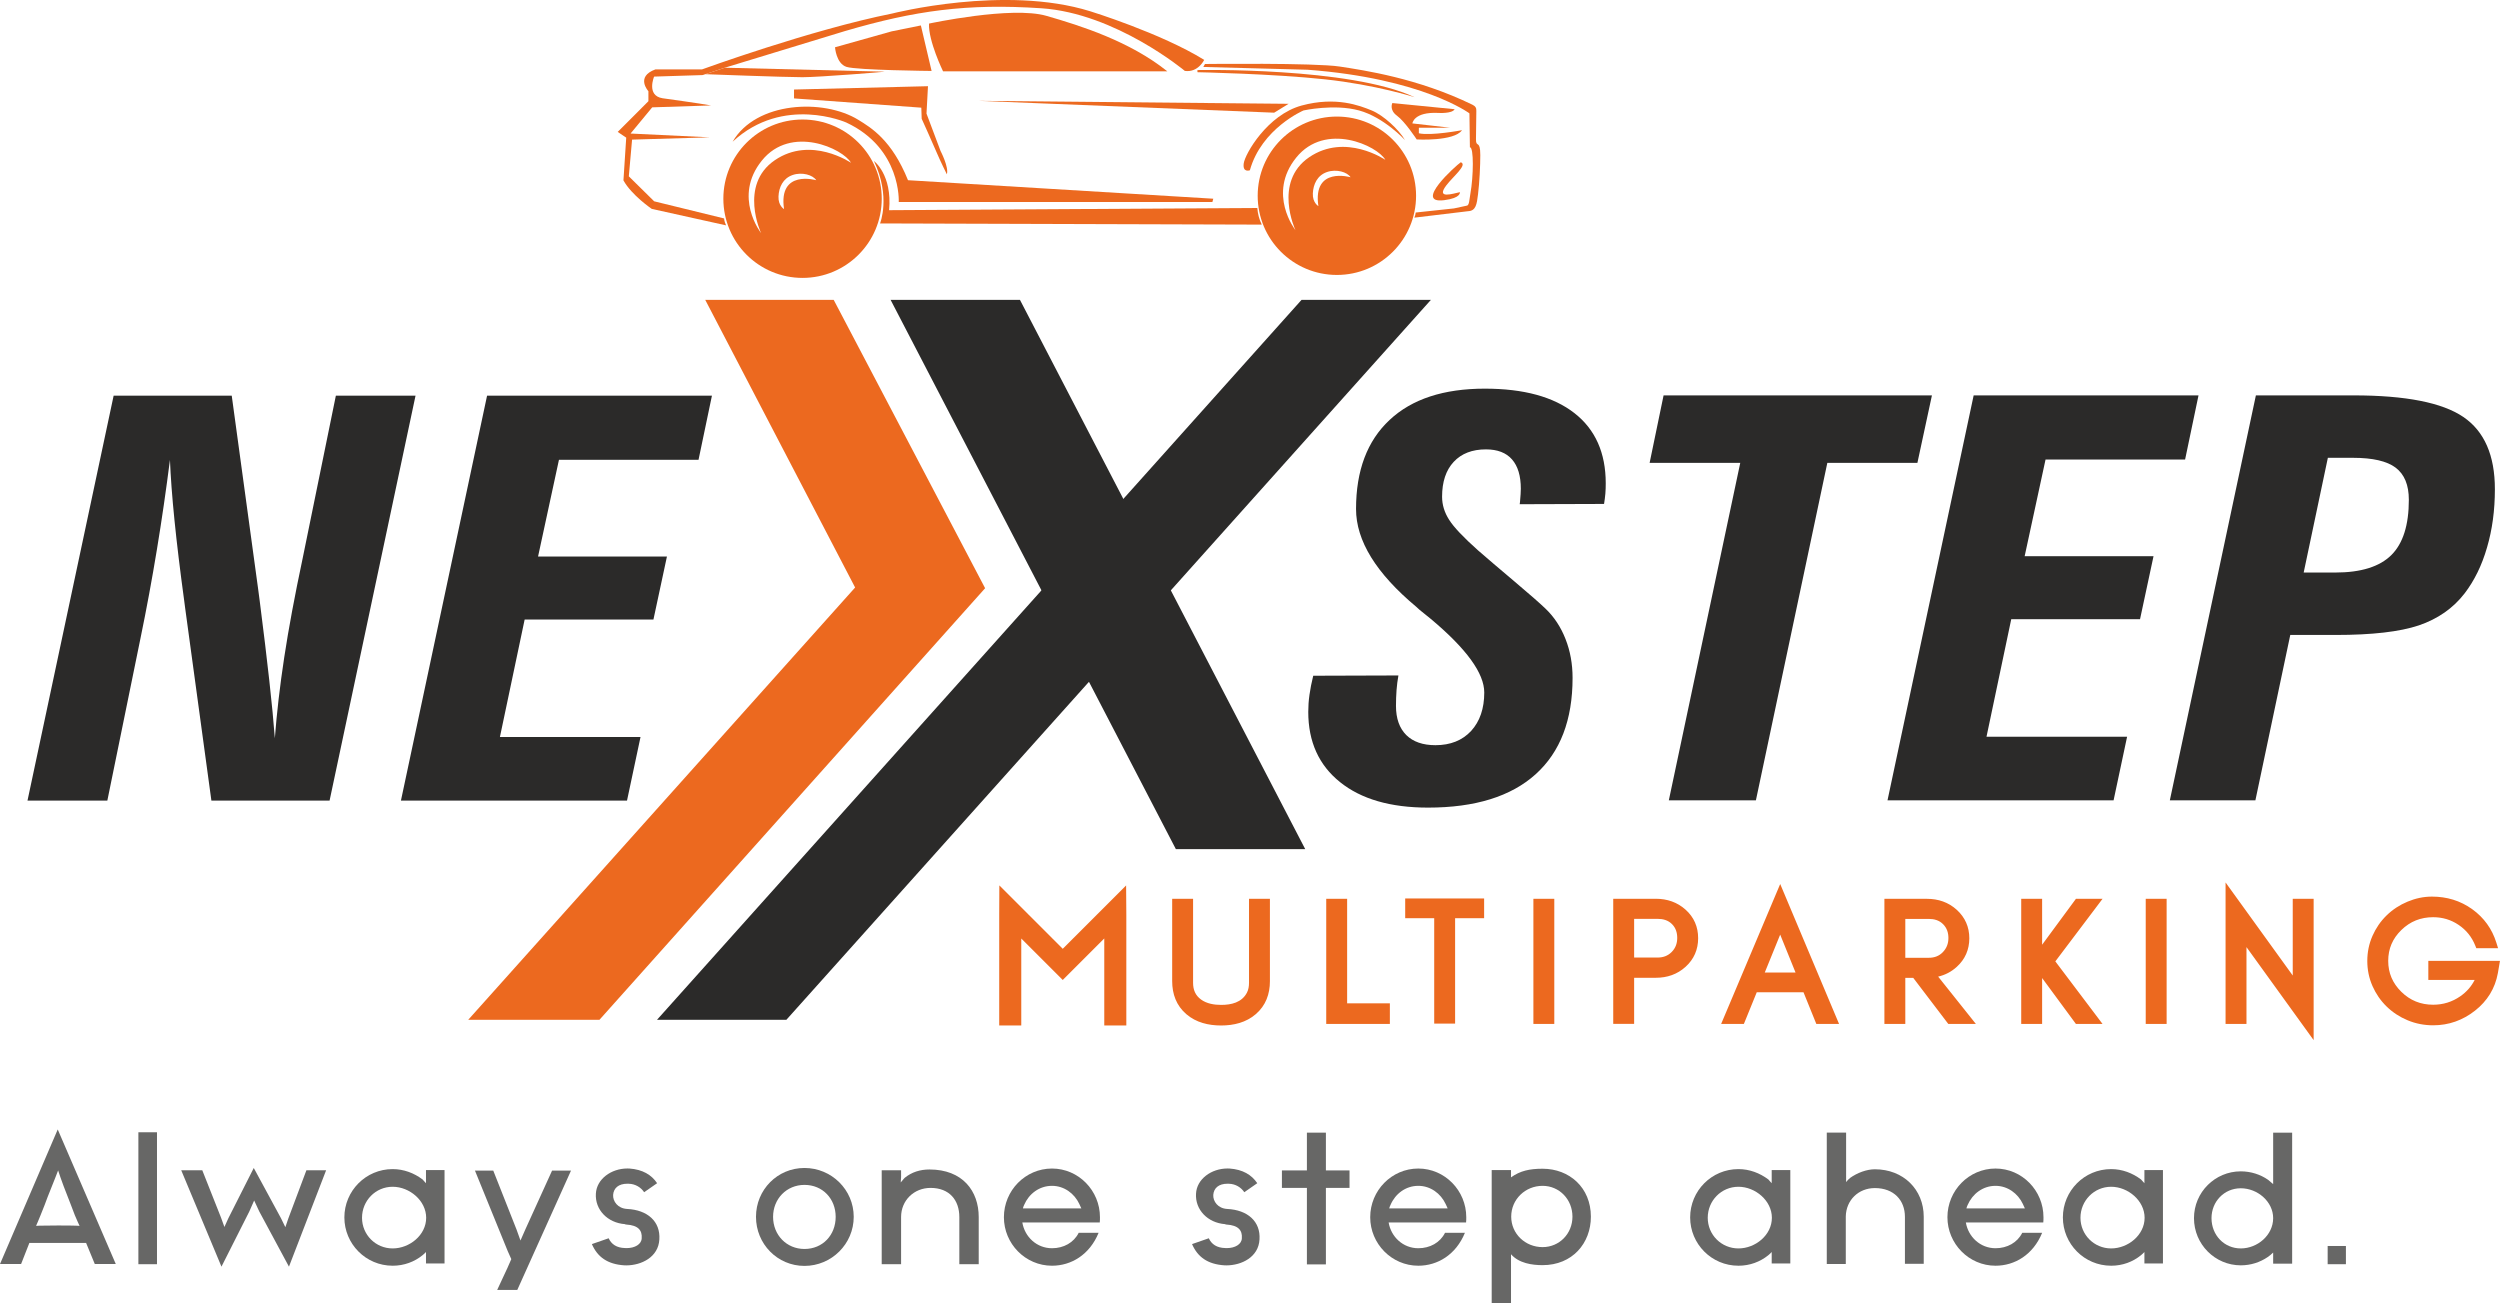
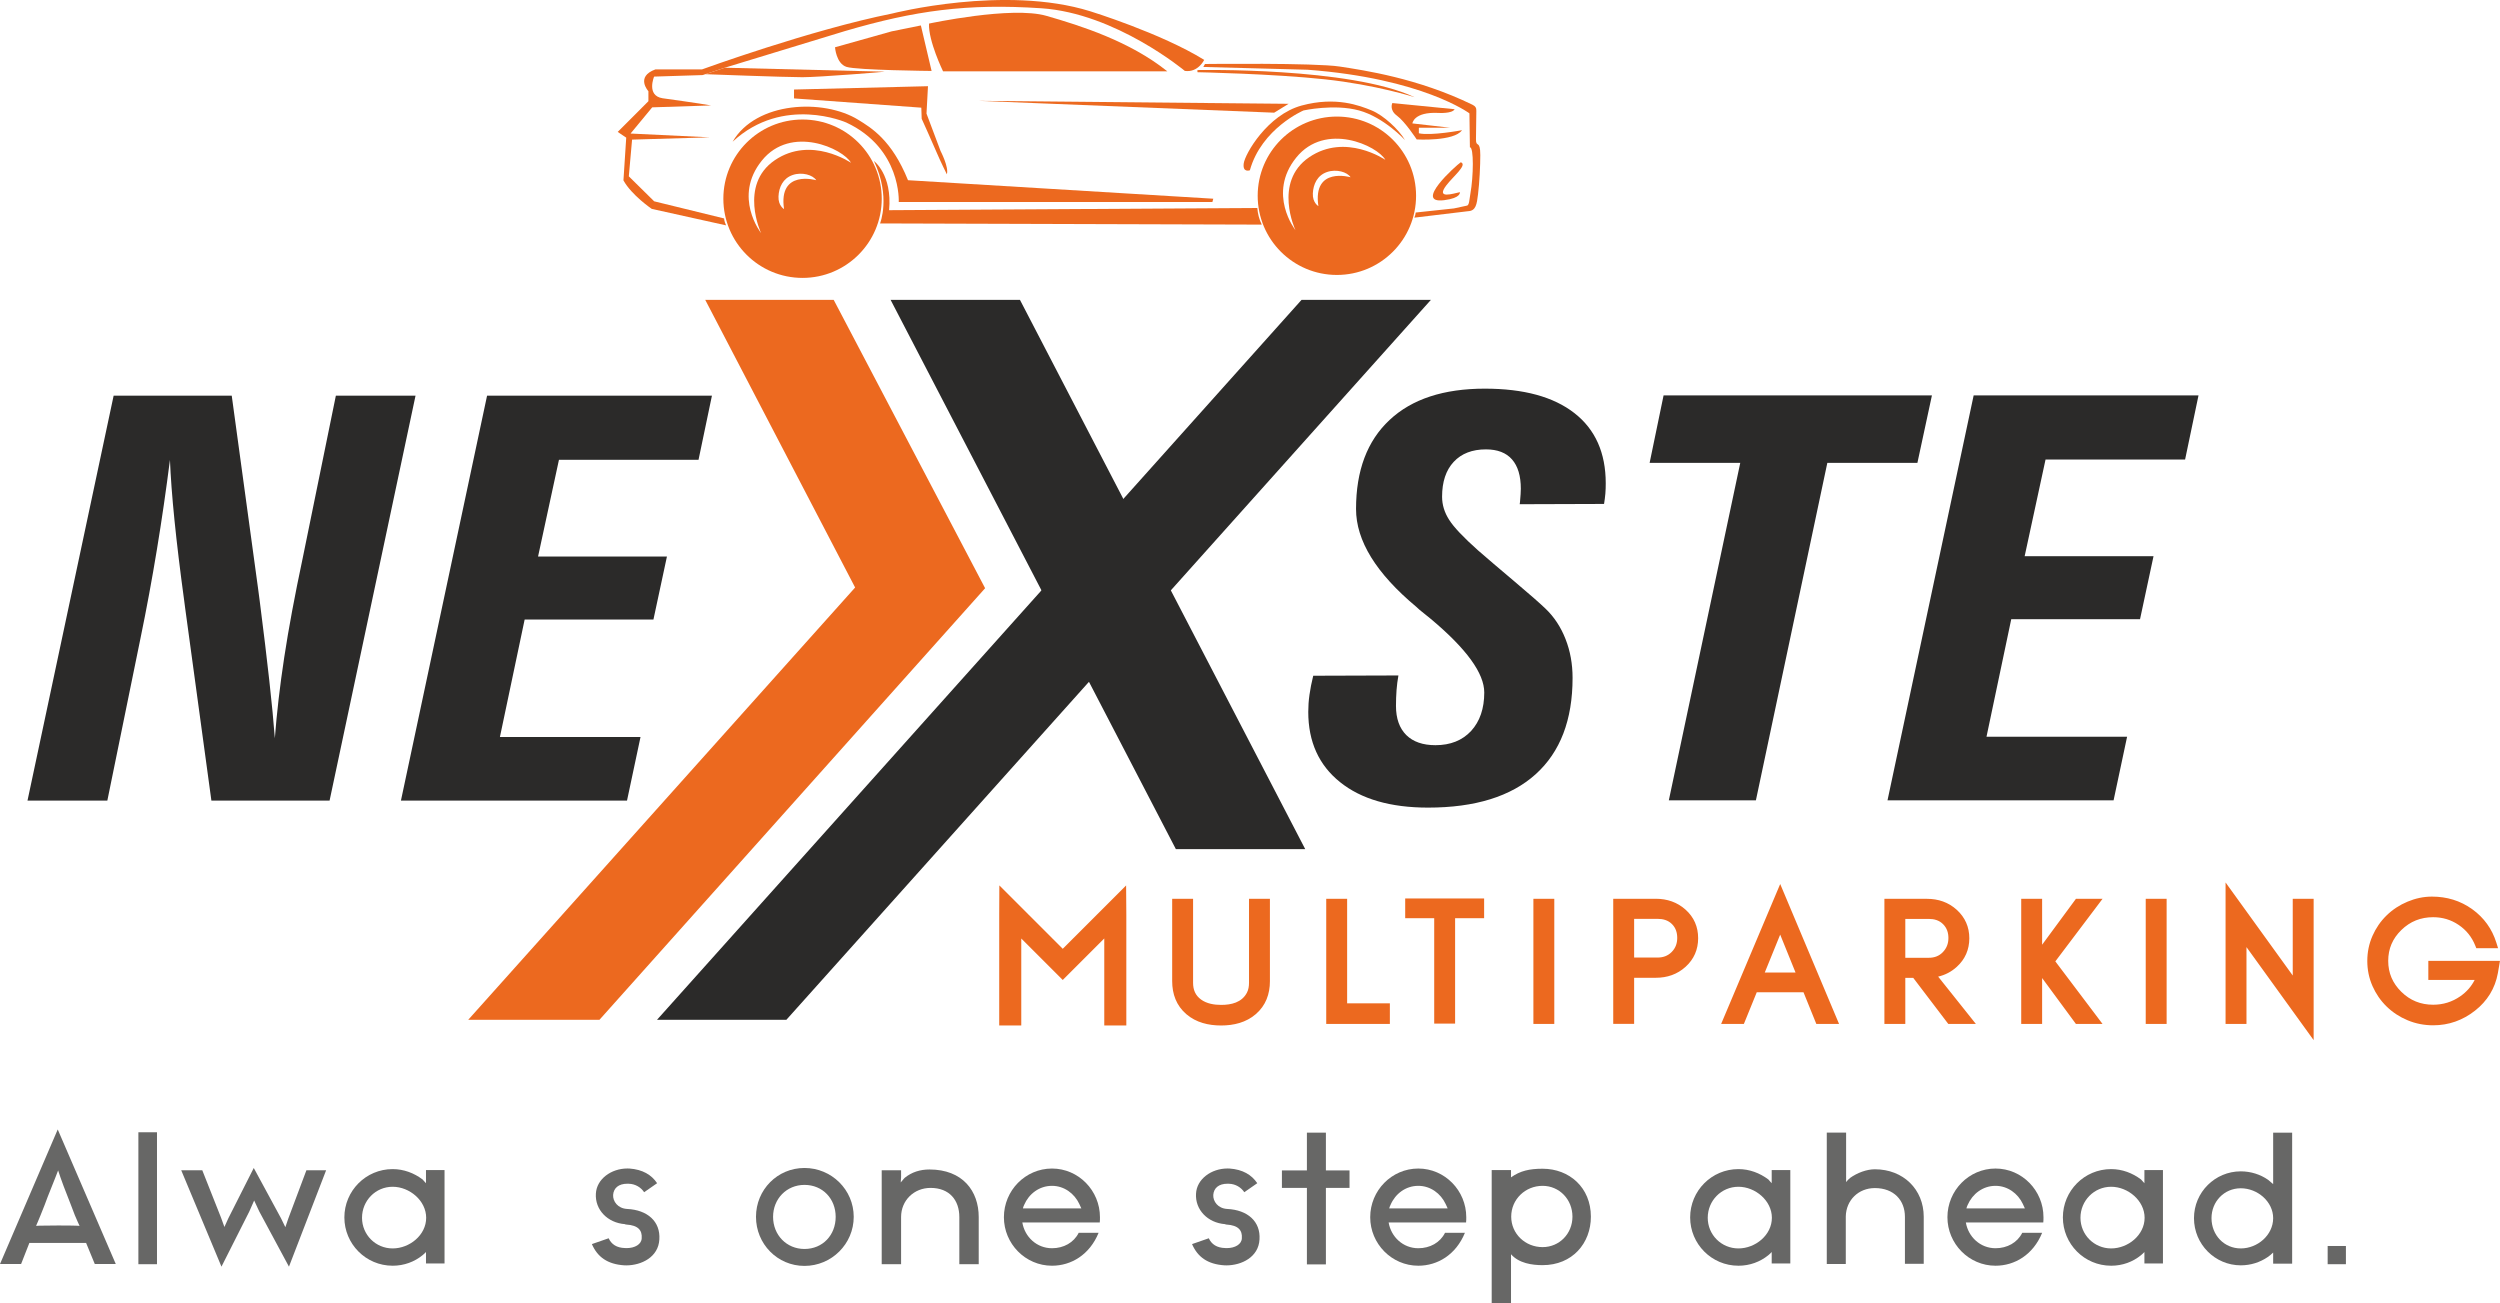
<svg xmlns="http://www.w3.org/2000/svg" xml:space="preserve" width="77.016mm" height="40.15mm" version="1.1" style="shape-rendering:geometricPrecision; text-rendering:geometricPrecision; image-rendering:optimizeQuality; fill-rule:evenodd; clip-rule:evenodd" viewBox="0 0 2985.34 1556.34">
  <defs>
    <style type="text/css">
   
    .fil4 {fill:#2B2A29}
    .fil3 {fill:#EC691F}
    .fil0 {fill:#676766;fill-rule:nonzero}
    .fil2 {fill:#2B2A29;fill-rule:nonzero}
    .fil1 {fill:#EC691F;fill-rule:nonzero}
   
  </style>
  </defs>
  <g id="Layer_x0020_1">
    <g id="_2897791572016">
      <path class="fil0" d="M138.24 1509.43l-25.07 0c0,0 -4.52,-11.22 -10.35,-25.14l-67.79 0c-5.42,13.92 -9.86,25.14 -9.86,25.14l-25.18 0 68.93 -160.7 69.32 160.7zm-68.85 -46.01c22.91,0 25.6,0.45 25.6,0.45 0,0 -4.07,-8.75 -5.67,-12.8 -3.38,-9.42 -6.68,-17.06 -8.28,-21.54 -7.67,-19.09 -11.65,-31.87 -11.65,-31.87 0,0 -4.92,13 -12.59,31.87 -1.83,4.93 -4.67,12.79 -8.35,21.54 -1.54,4.05 -5.38,12.8 -5.38,12.8 0,0 3.14,-0.45 26.31,-0.45z" />
      <polygon class="fil0" points="165.23,1509.66 187.45,1509.66 187.45,1352.1 165.23,1352.1 " />
      <polygon class="fil0" points="345.04,1512.58 309.54,1446.59 303.49,1433.57 297.64,1446.8 264.44,1512.58 216.37,1397.44 241.52,1397.44 263.99,1454.22 267.97,1465.2 272.73,1454.67 303.01,1394.74 335.6,1454.9 340.73,1465.44 344.26,1455.12 365.89,1397.44 389.43,1397.44 " />
      <path class="fil0" d="M468.86 1511.46c-32.05,0 -57.65,-26.04 -57.65,-57.69 0,-31.65 25.6,-57.69 57.65,-57.69 13.26,0 25.61,4.73 35.73,12.36 1.31,1.35 2.68,3.13 4.08,4.49l0 -15.73 22.15 0 0 111.56 -22.15 0 0 -13.69c-1.15,1.12 -2.54,2.7 -4.08,3.82 -9.66,7.84 -22.01,12.57 -35.73,12.57zm0 -94.28c-20.39,0 -36.57,16.62 -36.57,37.05 0,20.19 16.18,36.58 36.57,36.58 20.24,0 40.03,-15.94 40.03,-36.58 0,-20.43 -19.79,-37.05 -40.03,-37.05z" />
-       <polygon class="fil0" points="617.68,1540.41 593.68,1540.41 606.02,1513.93 610.54,1503.59 606.25,1493.94 567.15,1397.88 589.01,1397.88 616.84,1468.34 621.51,1481.37 627.12,1468.58 659.24,1397.88 681.85,1397.88 " />
      <path class="fil0" d="M747.79 1511.05c-0.85,0 -1.6,-0.01 -2.38,-0.05 -20,-1.34 -31.89,-9.87 -38.64,-25.36l20.02 -6.96c3.36,7.19 9.57,11.45 19.54,11.68 0.61,0.04 1.31,0.07 2.01,0.07 9.8,0 17.7,-4.59 17.93,-11.75 0.7,-9.43 -4.07,-15.48 -18.4,-16.38 -0.69,0 -0.92,0 -1.53,-0.47 -20.92,-1.55 -35.95,-17.28 -34.8,-36.34 0.84,-17.46 18.25,-30.14 37.71,-30.14 0.78,0 1.6,0.01 2.46,0.06 15.49,1.13 26.23,7.4 32.97,17.51l-15.49 10.77c-3.85,-5.84 -10.52,-9.86 -18.18,-10.1 -0.69,-0.04 -1.29,-0.05 -1.91,-0.05 -10.5,0 -16.34,5.25 -16.95,13.3 -0.45,7.64 5.37,16.15 16.65,16.83 24.46,1.14 39.95,15.04 38.55,36.37 -1.07,21.08 -21.31,31.02 -39.56,31.02z" />
      <path class="fil0" d="M960.64 1511.68c-32.35,0 -57.9,-26.27 -57.9,-58.59 0,-32.33 25.55,-58.35 57.9,-58.35 32.36,0 58.81,26.03 58.81,58.35 0,32.32 -26.45,58.59 -58.81,58.59zm0 -96.74c-21.31,0 -37.49,16.61 -37.49,38.15 0,21.77 16.18,38.37 37.49,38.37 21.78,0 37.26,-16.61 37.26,-38.37 0,-21.55 -15.49,-38.15 -37.26,-38.15z" />
      <path class="fil0" d="M1168.73 1509.66l-23.16 0 0 -56.34c0,-19.97 -11.65,-34.78 -34.35,-34.78 -19.71,0 -35.2,14.8 -35.2,34.78l0 56.34 -23.15 0 0 -112.21 23.15 0 0 8.3 -0.45 6.28c1.61,-1.58 3.37,-4.27 4.91,-5.63 8.28,-6.71 18.25,-9.86 29.44,-9.86 39.71,0 58.8,25.82 58.8,56.78l0 56.34z" />
      <path class="fil0" d="M1256.23 1511.46c-31.83,0 -57.43,-26.27 -57.43,-57.92 0,-31.86 25.6,-58.13 57.43,-58.13 31.66,0 57.27,26.27 57.27,58.13 0,2.02 0,4.49 -0.23,6.3l-92.47 0c2.91,17.27 17.26,30.74 35.43,30.74 13.95,0 26.06,-6.72 31.88,-18.4l23.77 0c-10.73,26.25 -32.75,39.28 -55.66,39.28zm0 -95.39c-15.26,0 -27.61,9.64 -33.21,22.67 -0.69,1.57 -1.31,2.92 -1.53,4.25l69.78 0c-0.7,-1.79 -1.86,-3.6 -2.47,-5.37 -5.83,-12.35 -18.01,-21.55 -32.57,-21.55z" />
      <path class="fil0" d="M1464.38 1511.05c-0.76,0 -1.54,-0.01 -2.29,-0.05 -20.01,-1.34 -31.89,-9.87 -38.63,-25.36l20.01 -6.96c3.28,7.19 9.66,11.45 19.54,11.68 0.62,0.04 1.31,0.07 1.99,0.07 9.82,0 17.72,-4.59 17.94,-11.75 0.68,-9.43 -4.06,-15.48 -18.4,-16.38 -0.69,0 -0.92,0 -1.54,-0.47 -20.93,-1.55 -35.94,-17.28 -34.8,-36.34 0.83,-17.46 18.23,-30.14 37.71,-30.14 0.76,0 1.6,0.01 2.46,0.06 15.49,1.13 26.21,7.4 32.97,17.51l-15.49 10.77c-3.84,-5.84 -10.5,-9.86 -18.18,-10.1 -0.69,-0.04 -1.31,-0.05 -1.9,-0.05 -10.51,0 -16.34,5.25 -16.95,13.3 -0.45,7.64 5.36,16.15 16.56,16.83 24.53,1.14 40.03,15.04 38.64,36.37 -1.07,21.08 -21.31,31.02 -39.64,31.02z" />
      <polygon class="fil0" points="1583.3,1509.88 1560.62,1509.88 1560.62,1418.53 1530.78,1418.53 1530.78,1397.66 1560.62,1397.66 1560.62,1352.55 1583.3,1352.55 1583.3,1397.66 1611.52,1397.66 1611.52,1418.53 1583.3,1418.53 " />
      <path class="fil0" d="M1693.64 1511.46c-31.81,0 -57.42,-26.27 -57.42,-57.92 0,-31.86 25.61,-58.13 57.42,-58.13 31.67,0 57.28,26.27 57.28,58.13 0,2.02 0,4.49 -0.23,6.3l-92.47 0c2.91,17.27 17.25,30.74 35.42,30.74 13.96,0 26.07,-6.72 31.9,-18.4l23.77 0c-10.74,26.25 -32.74,39.28 -55.67,39.28zm0 -95.39c-15.26,0 -27.53,9.64 -33.12,22.67 -0.7,1.57 -1.38,2.92 -1.62,4.25l69.78 0c-0.62,-1.79 -1.76,-3.6 -2.46,-5.37 -5.83,-12.35 -17.95,-21.55 -32.58,-21.55z" />
      <path class="fil0" d="M1804.36 1556.34l-23.07 0 0 -159.14 23.07 0 0 8.75c10.97,-7.86 22.24,-10.31 37.72,-10.31 31.9,0 57.66,22.43 57.66,57.23 0,31.87 -22.23,57.91 -57.66,57.91 -12.57,0 -28.29,-2.24 -37.72,-13.03l0 58.59zm37.72 -140.27c-20.71,0 -37.48,16.15 -37.48,36.81 0,20.42 16.77,36.37 37.48,36.37 19.94,0 35.65,-15.95 35.65,-36.37 0,-20.65 -15.71,-36.81 -35.65,-36.81z" />
      <path class="fil0" d="M2075.93 1511.46c-32.12,0 -57.65,-26.04 -57.65,-57.69 0,-31.65 25.53,-57.69 57.65,-57.69 13.27,0 25.53,4.73 35.72,12.36 1.31,1.35 2.62,3.13 4,4.49l0 -15.73 22.23 0 0 111.56 -22.23 0 0 -13.69c-1.15,1.12 -2.46,2.7 -4,3.82 -9.72,7.84 -22,12.57 -35.72,12.57zm0 -94.28c-20.47,0 -36.65,16.62 -36.65,37.05 0,20.19 16.18,36.58 36.65,36.58 20.23,0 39.95,-15.94 39.95,-36.58 0,-20.43 -19.71,-37.05 -39.95,-37.05z" />
      <path class="fil0" d="M2204.13 1509.43l-22.7 0 0 -156.89 23.09 0 0 59.02c1.14,-1.56 3.14,-3.59 4.74,-4.93 8.51,-6.06 19.7,-10.33 29.61,-10.33 33.88,0 58.34,24.01 58.34,56.78l0 56.12 -22.46 0 0 -56.12c0,-19.75 -13.2,-34.33 -35.88,-34.33 -19.79,0 -34.35,14.59 -34.74,33.88l0 56.8z" />
      <path class="fil0" d="M2382.93 1511.46c-31.81,0 -57.42,-26.27 -57.42,-57.92 0,-31.86 25.61,-58.13 57.42,-58.13 31.66,0 57.27,26.27 57.27,58.13 0,2.02 0,4.49 -0.22,6.3l-92.47 0c2.91,17.27 17.33,30.74 35.43,30.74 13.95,0 26.07,-6.72 31.9,-18.4l23.77 0c-10.74,26.25 -32.74,39.28 -55.67,39.28zm0 -95.39c-15.18,0 -27.52,9.64 -33.2,22.67 -0.69,1.57 -1.31,2.92 -1.53,4.25l69.78 0c-0.61,-1.79 -1.85,-3.6 -2.46,-5.37 -5.83,-12.35 -18.01,-21.55 -32.58,-21.55z" />
      <path class="fil0" d="M2521.02 1511.46c-32.13,0 -57.65,-26.04 -57.65,-57.69 0,-31.65 25.52,-57.69 57.65,-57.69 13.19,0 25.53,4.73 35.64,12.36 1.4,1.35 2.7,3.13 4.07,4.49l0 -15.73 22.15 0 0 111.56 -22.15 0 0 -13.69c-1.15,1.12 -2.54,2.7 -4.07,3.82 -9.58,7.84 -21.92,12.57 -35.64,12.57zm0 -94.28c-20.39,0 -36.65,16.62 -36.65,37.05 0,20.19 16.26,36.58 36.65,36.58 20.16,0 39.95,-15.94 39.95,-36.58 0,-20.43 -19.79,-37.05 -39.95,-37.05z" />
      <path class="fil0" d="M2675.83 1511c-30.74,0 -55.9,-25.13 -55.9,-56.34 0,-30.97 25.16,-55.89 55.9,-55.89 12.11,0 23.61,3.82 32.58,10.1 2.07,1.57 4.06,3.61 6.07,5.16l0 -61.48 22.68 0 0 156.44 -22.68 0 0 -13.24c-2.01,2.02 -4.3,3.82 -6.52,5.38 -9.21,6.28 -20.18,9.87 -32.13,9.87zm0 -92.02c-19.93,0 -34.97,15.94 -34.97,35.69 0,20.2 15.04,36.14 34.97,36.14 20.01,0 38.65,-15.94 38.65,-36.14 0,-19.75 -18.64,-35.69 -38.65,-35.69z" />
      <polygon class="fil0" points="2779.56,1509.66 2801.36,1509.66 2801.36,1487.9 2779.56,1487.9 " />
    </g>
    <g id="_2897791575424">
      <polygon class="fil1" points="1318.65,1120.65 1269.06,1170.24 1219.53,1120.71 1219.53,1224.59 1193.2,1224.59 1193.2,1092.25 1193.35,1057.31 1269.06,1133.01 1344.73,1057.35 1344.98,1092.17 1344.98,1224.59 1318.65,1224.59 " />
      <path class="fil2" d="M32.82 956.02l102.86 -483.53 141.03 0 31.56 231.13 1.9 14.44c9.18,71.63 15.22,126.14 18.02,163.53 2.24,-29.66 5.93,-61.9 11.19,-96.48 5.26,-34.7 12.65,-74.21 22.05,-118.53l39.62 -194.09 95.14 0 -102.64 483.53 -141.14 0 -31.45 -230.79 -1.01 -7.83c-9.85,-72.19 -15.45,-128.16 -17.01,-168.23 -4.59,35.93 -9.74,71.53 -15.56,106.89 -5.82,35.37 -12.31,70.74 -19.58,105.88l-39.63 194.08 -95.36 0z" />
      <polygon class="fil2" points="478.76,956.02 581.62,472.49 850.14,472.49 834.13,549.05 667.47,549.05 642.51,664.56 796.41,664.56 780.29,739.78 626.5,739.78 596.95,880.13 764.85,880.13 748.73,956.02 " />
      <path class="fil2" d="M1669.9 806.6c-1.01,5.71 -1.79,11.53 -2.24,17.57 -0.45,5.93 -0.67,12.31 -0.67,18.8 0,15.11 4.14,26.64 12.31,34.81 8.18,8.05 19.82,12.09 34.81,12.09 17.91,0 32.12,-5.71 42.64,-17.01 10.41,-11.42 15.67,-26.75 15.67,-45.89 0,-22.95 -21.27,-52.27 -63.8,-87.86 -5.93,-4.81 -10.41,-8.4 -13.43,-10.86l-3.92 -3.58c-48.02,-40.07 -71.97,-79.02 -71.97,-116.85 0,-45.89 13.32,-81.37 40.07,-106.33 26.64,-24.96 64.58,-37.38 113.72,-37.38 46.45,0 82.04,9.74 107,29.21 24.96,19.48 37.39,47.46 37.39,83.84 0,4.14 -0.11,8.28 -0.45,12.31 -0.34,4.03 -0.9,8.17 -1.57,12.31l-100.74 0.33c0,-0.45 0.11,-1.23 0.34,-2.35 0.67,-7.39 1.01,-12.76 1.01,-16.12 0,-15.33 -3.47,-26.98 -10.52,-35.03 -6.94,-7.95 -17.35,-11.98 -31.12,-11.98 -16.34,0 -29.21,4.92 -38.5,14.89 -9.29,9.96 -13.88,23.84 -13.88,41.64 0,9.62 2.8,18.8 8.4,27.53 5.48,8.73 17.02,20.93 34.48,36.49 10.52,9.18 24.96,21.49 43.54,37.16 18.46,15.56 30.89,26.53 37.16,32.57 10.3,9.85 18.24,21.94 23.84,36.26 5.6,14.22 8.4,29.66 8.4,46.34 0,50.14 -14.66,88.53 -44.1,115.06 -29.44,26.53 -72.3,39.85 -128.49,39.85 -44.88,0 -79.91,-10.19 -105.1,-30.45 -25.3,-20.26 -37.94,-48.24 -37.94,-83.83 0,-6.49 0.44,-13.32 1.45,-20.48 1,-7.05 2.46,-14.66 4.48,-22.72l101.74 -0.33z" />
      <polygon class="fil2" points="1992.82,955.68 2078.11,552.74 1969.88,552.74 1986.55,472.15 2307,472.15 2289.65,552.74 2182.09,552.74 2096.8,955.68 " />
      <polygon class="fil2" points="2253.96,955.68 2356.83,472.15 2625.34,472.15 2609.33,548.72 2442.68,548.72 2417.72,664.22 2571.61,664.22 2555.5,739.44 2401.71,739.44 2372.16,879.8 2540.05,879.8 2523.93,955.68 " />
-       <path class="fil2" d="M2750.93 683.7l37.72 0c30.56,0 52.94,-6.94 66.93,-20.82 13.99,-13.88 20.93,-35.93 20.93,-66.04 0,-17.68 -5.26,-30.44 -15.78,-38.39 -10.41,-7.84 -27.42,-11.75 -50.81,-11.75l-30.11 0 -28.88 137zm-159.83 271.98l102.75 -483.53 116.85 0c62.01,0 105.66,8.62 130.84,25.74 25.18,17.13 37.72,45.89 37.72,86.3 0,25.18 -3.14,48.35 -9.4,69.62 -6.16,21.38 -15.11,39.51 -26.63,54.62 -13.77,17.91 -32.13,30.67 -54.85,38.39 -22.72,7.61 -55.74,11.42 -99.06,11.42l-54.4 0 -41.64 197.44 -102.19 0z" />
      <path class="fil3" d="M1438.92 76.42c0,0 131.17,-1.53 160.91,3.05 29.03,4.47 93.08,13.76 158.45,45.58 3.52,1.71 4.89,3.88 4.67,7.42l-0.43 33.75c-0.18,10.73 5.16,0.1 5.16,18.93 0,12.63 -0.92,32.41 -2.72,46.93 -1.45,11.72 -2.48,19.7 -11.82,20.12l-64.21 7.71c0.79,-1.67 1.52,-4.33 1.63,-6.12l45.64 -4.9 15.01 -3.23c3.43,0 3.29,-7.04 4.68,-14.71 3.64,-20.07 4.24,-55.35 -0.63,-55.05l-0.55 -40.52c0,0 -55.97,-41.81 -193.33,-52.11l-124.46 -3.31 2 -3.54z" />
      <path class="fil3" d="M1429.91 83.65c0,0 182.27,-3.68 259.24,32.41 0,0 -45.66,-14.73 -107.16,-21.35 -61.49,-6.63 -152.08,-8.47 -152.08,-8.47l0 -2.58z" />
      <path class="fil3" d="M1737.03 130.42l-74.38 -7.36c0,0 -4.05,8.11 5.52,15.1 9.57,7 23.57,28.36 23.57,28.36 0,0 44.55,2.57 54.13,-11.05 0,0 -37.19,7 -51.55,3.68l0 -6.63 37.19 0 -44.93 -5.15c0,0 1.47,-13.99 30.93,-12.52 0,0 16.57,1.1 19.52,-4.42z" />
      <path class="fil3" d="M1744.39 193.76c-5.9,3.98 -57.04,49.94 -19.89,45.29 20.63,-2.58 18.78,-9.57 18.78,-9.57 -7.71,1.54 -29.09,8.89 -16.2,-8.1 8.1,-10.68 25.77,-24.67 17.31,-27.61z" />
      <path class="fil3" d="M1677.74 167.24c0,0 -25.04,-27.24 -54.87,-35.35 -29.82,-8.1 -66.28,0 -66.28,0 0,0 -50.08,21.36 -64.07,71.44 0,0 -8.84,3.31 -7.36,-8.1 1.47,-11.42 28.36,-58.18 69.23,-69.23 40.87,-11.05 69.22,0 83.59,5.89 14.36,5.89 32.41,22.83 39.77,35.35z" />
      <path class="fil3" d="M1437.96 71.52c0,0 -7.25,15.42 -23.12,13.15 0,0 -82.51,-68.9 -171.36,-74.8 -88.85,-5.9 -150.96,2.72 -234.37,27.2l-144.16 43.97 -25.84 8.61 -58.03 1.81c0,0 -9.52,22.67 9.97,25.84 0,0 45.79,6.34 58.03,8.61l-70.27 2.27 -25.84 31.28 94.75 4.54 -92.93 2.72 -3.9 43.84 30.27 29.83 83.53 20.46c0.18,3.36 1.43,6.01 2.35,8.26l-88.75 -19.67c0,0 -24.09,-16.35 -33.81,-34.03l3.31 -51.04 -10.17 -6.85 36.67 -36.68 0 -11.93c0,0 -15.91,-17.23 8.4,-26.07l55.68 0c0,0 129.91,-47.29 227.13,-66.73 0,0 134.33,-34.46 236.41,-2.65 0,0 84.4,26.07 136.05,58.04z" />
      <path class="fil3" d="M874.82 169.24c27.93,-48.11 108.54,-51.83 150.24,-26.07 15.02,9.28 39.77,23.86 59.21,72.03l364.55 22.09 -1.05 3.93 -374.55 0c0,0 3.54,-64.03 -62.75,-94.96 0,0 -75.12,-33.14 -135.65,22.98z" />
      <path class="fil3" d="M958.34 142.73c52.23,0 94.57,42.34 94.57,94.57 0,52.23 -42.34,94.56 -94.57,94.56 -52.23,0 -94.56,-42.33 -94.56,-94.56 0,-52.23 42.34,-94.57 94.56,-94.57zm16.35 72.47c0,0 -45.52,-13.25 -38.44,34.47 0,0 -7.07,-3.97 -6.63,-15.02 0.44,-11.05 5.31,-21.65 16.8,-25.63 11.49,-3.98 24.3,0 28.28,6.19zm41.54 -20.77c0,0 -47.72,-32.7 -91.03,-3.09 -43.3,29.61 -16.35,87.05 -16.35,87.05 0,0 -34.03,-43.31 0.88,-86.61 34.91,-43.3 97.21,-14.14 106.49,2.65z" />
      <path class="fil3" d="M1501.41 248.34c0.52,6.92 2.2,13.57 5.3,19.88l-455.82 -1.41c0,0 13.06,-31.94 -7.31,-74.59 0,0 22.09,16.35 18.11,58.77l439.71 -2.65z" />
      <path class="fil3" d="M1108.13 102.95l-1.77 32.7 16.79 44.63c0,0 10.16,19.44 7.51,27.84 0,0 -7.51,-15.02 -12.37,-26.51 -4.86,-11.49 -17.68,-39.77 -17.68,-39.77l-0.44 -13.26 -152.01 -11.05 0 -10.61 159.96 -3.98z" />
      <path class="fil3" d="M1099.64 30.38l12.81 54.35c0,0 -89.26,-0.88 -101.63,-4.86 -12.37,-3.98 -13.7,-23.42 -13.7,-23.42l67.61 -19 34.91 -7.07z" />
      <path class="fil3" d="M1109.35 28.17c0,0 98.54,-21.21 140.08,-9.28 41.53,11.94 99.86,30.49 144.49,66.28l-267.78 0c0,0 -17.67,-36.24 -16.79,-57z" />
      <path class="fil3" d="M1217.17 19.77c0,0 -70.7,5.74 -87.05,17.23 0,0 -8.83,19.44 10.17,34.02l194.42 12.38 -205.47 -3.54c0,0 -12.26,-27.18 -13.58,-39.11 -2.02,-18.14 91.21,-22.58 101.52,-20.99z" />
      <polygon class="fil3" points="1538.77,123.96 1521.53,134.56 1168.03,120.42 " />
      <path class="fil3" d="M1596.42 139.2c52.23,0 94.56,42.34 94.56,94.56 0,52.23 -42.34,94.57 -94.56,94.57 -52.23,0 -94.57,-42.34 -94.57,-94.57 0,-52.23 42.34,-94.56 94.57,-94.56zm16.35 72.47c0,0 -45.52,-13.26 -38.44,34.46 0,0 -7.07,-3.98 -6.62,-15.02 0.44,-11.05 5.3,-21.65 16.79,-25.63 11.49,-3.98 24.3,0 28.28,6.19zm41.54 -20.77c0,0 -47.72,-32.7 -91.03,-3.09 -43.31,29.61 -16.35,87.05 -16.35,87.05 0,0 -34.02,-43.31 0.88,-86.61 34.91,-43.3 97.21,-14.14 106.49,2.65z" />
      <path class="fil3" d="M865.55 80.86c0,0 186.59,4.71 190.64,4.71 4.05,0 -77.7,6.63 -97.95,6.63 -20.25,0 -115.94,-3.6 -115.94,-3.6l23.25 -7.74z" />
      <path class="fil3" d="M1017.58 55.59c0,0 -12.37,1.77 -10.61,7.51 1.77,5.74 13.26,14.14 24.3,11.49 11.05,-2.65 17.24,-4.86 15.02,-9.28 -2.21,-4.42 -28.72,-9.72 -28.72,-9.72z" />
      <path class="fil3" d="M1038.57 46.75c0,0 -4.42,-0.44 -3.09,4.2 1.32,4.64 11.49,10.83 13.7,9.94 2.21,-0.88 4.86,-2.21 3.98,-6.41 -0.89,-4.19 -14.58,-7.73 -14.58,-7.73z" />
      <path class="fil1" d="M1516.46 1171.57c0,15.53 -5,29.27 -16.9,39.5 -11.62,9.99 -26.3,13.52 -41.35,13.52 -15.1,0 -29.9,-3.49 -41.57,-13.52 -11.9,-10.23 -16.9,-23.97 -16.9,-39.5l0 -98.23 24.96 0 0 100.28c0,8.28 2.72,15.05 9.53,19.99 6.85,4.97 15.7,6.39 23.97,6.39 12.25,0 24.6,-2.9 30.74,-14.46 1.93,-3.63 2.55,-7.85 2.55,-11.92l0 -100.28 24.96 0 0 98.23zm92.2 26.58l51.03 0 0 24.59 -75.99 0 0 -149.4 24.96 0 0 124.82zm128.94 -101.66l0 125.84 -24.96 0 0 -125.84 -34.65 0 0 -23.56 94.26 0 0 23.56 -34.65 0zm118.44 126.25l-24.96 0 0 -149.4 24.96 0 0 149.4zm95.34 -55.11l0 55.05 -24.96 0 0 -149.41 50.91 0c13.37,0 25.44,4.03 35.44,12.97 10.11,9.03 15.05,20.58 15.05,34.11 0,13.54 -4.98,25.09 -15.02,34.18 -9.97,9.04 -22.06,13.09 -35.47,13.09l-25.94 0zm202.25 17.26l-55.81 0 -15.4 37.86 -27.15 0 70.53 -167.1 70.29 167.1 -27.15 0 -15.33 -37.86zm160.8 -18.65l45.04 56.5 -32.94 0 -41.86 -55.04 -9.47 0 0 55.04 -24.96 0 0 -149.4 50.91 0c13.41,0 25.51,4.05 35.48,13.1 9.97,9.06 15.01,20.51 15.01,33.98 0,13.54 -4.99,25.07 -15.01,34.18 -6.5,5.91 -13.97,9.72 -22.19,11.64zm124.15 -38.09l40.36 -54.81 31.79 0 -56.37 74.7 56.37 74.7 -31.79 0 -40.36 -54.81 0 54.81 -24.96 0 0 -149.4 24.96 0 0 54.81zm148.68 94.59l-24.96 0 0 -149.4 24.96 0 0 149.4zm95.35 -91.77l0 91.77 -24.97 0 0 -168.94 80.22 111.11 0 -91.57 24.96 0 0 168.74 -80.22 -111.11zm272.51 39.19l-55.35 0 0 -22.75 85.55 0 -2.5 14.61c-3.35,18.41 -12.64,33.36 -27.33,44.89 -14.66,11.51 -31.32,17.46 -49.97,17.46 -10.55,0 -20.81,-1.95 -30.54,-6.02 -9.33,-3.9 -17.77,-9.35 -25.01,-16.41 -7.2,-7.01 -12.81,-15.22 -16.87,-24.42 -4.2,-9.52 -6.21,-19.59 -6.21,-29.99 0,-10.41 2.01,-20.48 6.21,-30 4.05,-9.2 9.67,-17.41 16.87,-24.42 7.24,-7.06 15.68,-12.5 25.01,-16.4 9.26,-3.88 19.01,-6.02 29.07,-6.02 17.65,0 33.93,4.77 48.26,15.13 13.94,10.07 23.54,23.42 28.67,39.83l2.08 6.66 -25.99 0 -1.29 -3.22c-4.11,-10.25 -10.69,-18.45 -19.84,-24.63 -9.19,-6.2 -19.32,-9.18 -30.41,-9.18 -14.79,0 -27.4,4.99 -38,15.32 -10.41,10.14 -15.67,22.29 -15.67,36.84 0,14.54 5.28,26.69 15.62,36.89 10.57,10.42 23.21,15.47 38.05,15.47 11.83,0 22.56,-3.29 32.29,-10 7.56,-5.21 13.3,-11.73 17.29,-19.63zm-1003.74 -26.7l28.04 0c6.51,0 12.12,-1.95 16.74,-6.58 4.67,-4.67 6.68,-10.32 6.68,-16.87 0,-6.31 -1.74,-11.96 -6.26,-16.49 -4.66,-4.66 -10.69,-6.27 -17.16,-6.27l-28.04 0 0 46.21zm156 17.87l36.74 0 -18.33 -45.26 -18.4 45.26zm167.82 -17.59l28.04 0c6.51,0 12.13,-1.94 16.7,-6.63 4.62,-4.75 6.74,-10.37 6.74,-16.99 0,-6.34 -1.81,-11.9 -6.3,-16.45 -4.64,-4.71 -10.64,-6.35 -17.14,-6.35l-28.04 0 0 46.41z" />
      <polygon class="fil4" points="1558.63,1014.02 1217.97,358.09 1063.5,358.09 1404.16,1014.02 " />
      <polygon class="fil3" points="559.13,1217.77 715.84,1217.77 1176.36,702.42 995.55,358.09 842.15,358.09 1021.13,701.57 " />
      <polygon class="fil4" points="784.57,1217.77 1554.22,358.09 1708.69,358.09 939.05,1217.77 " />
    </g>
  </g>
</svg>